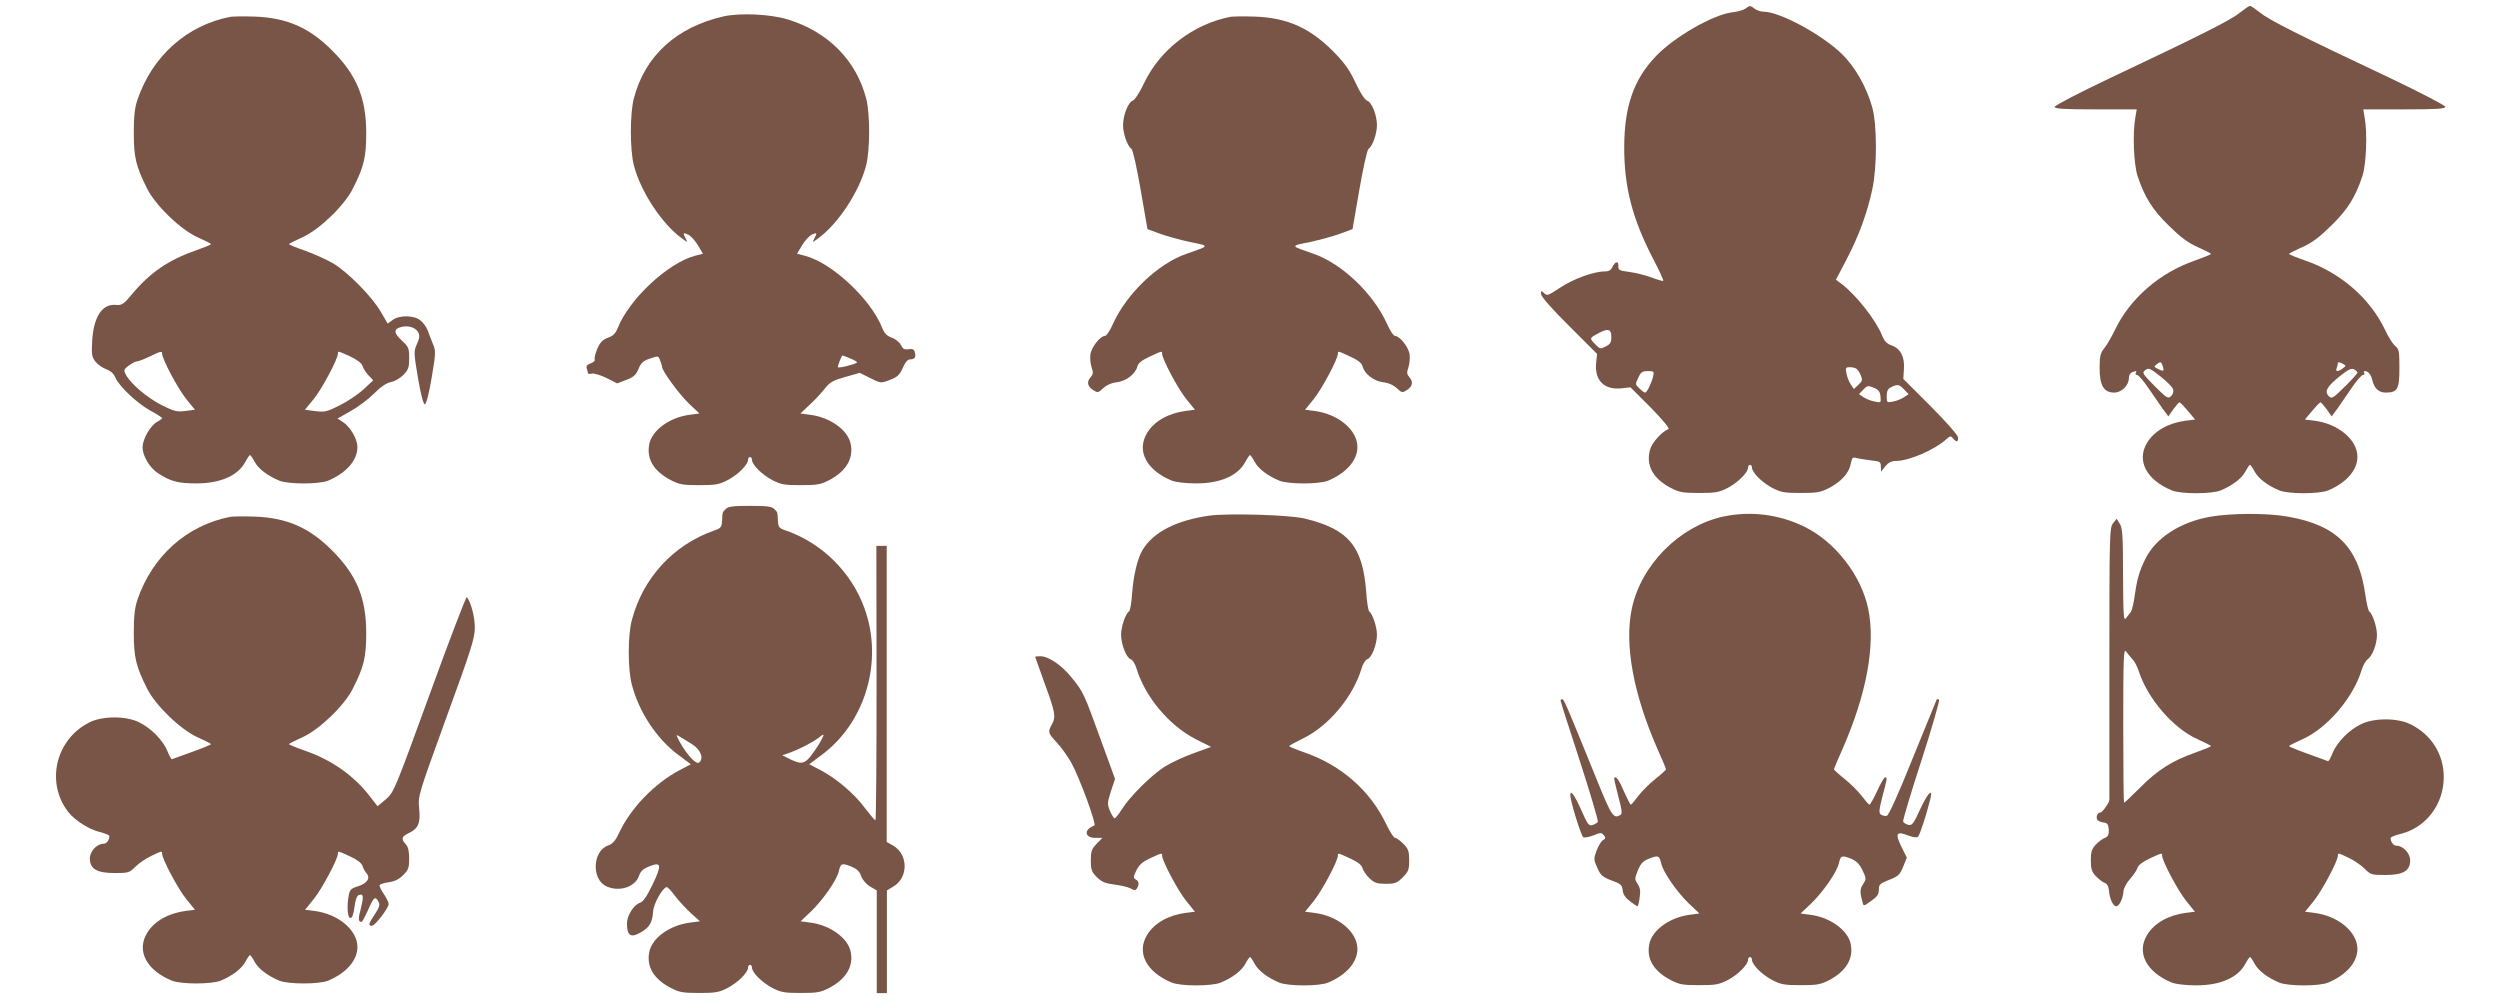
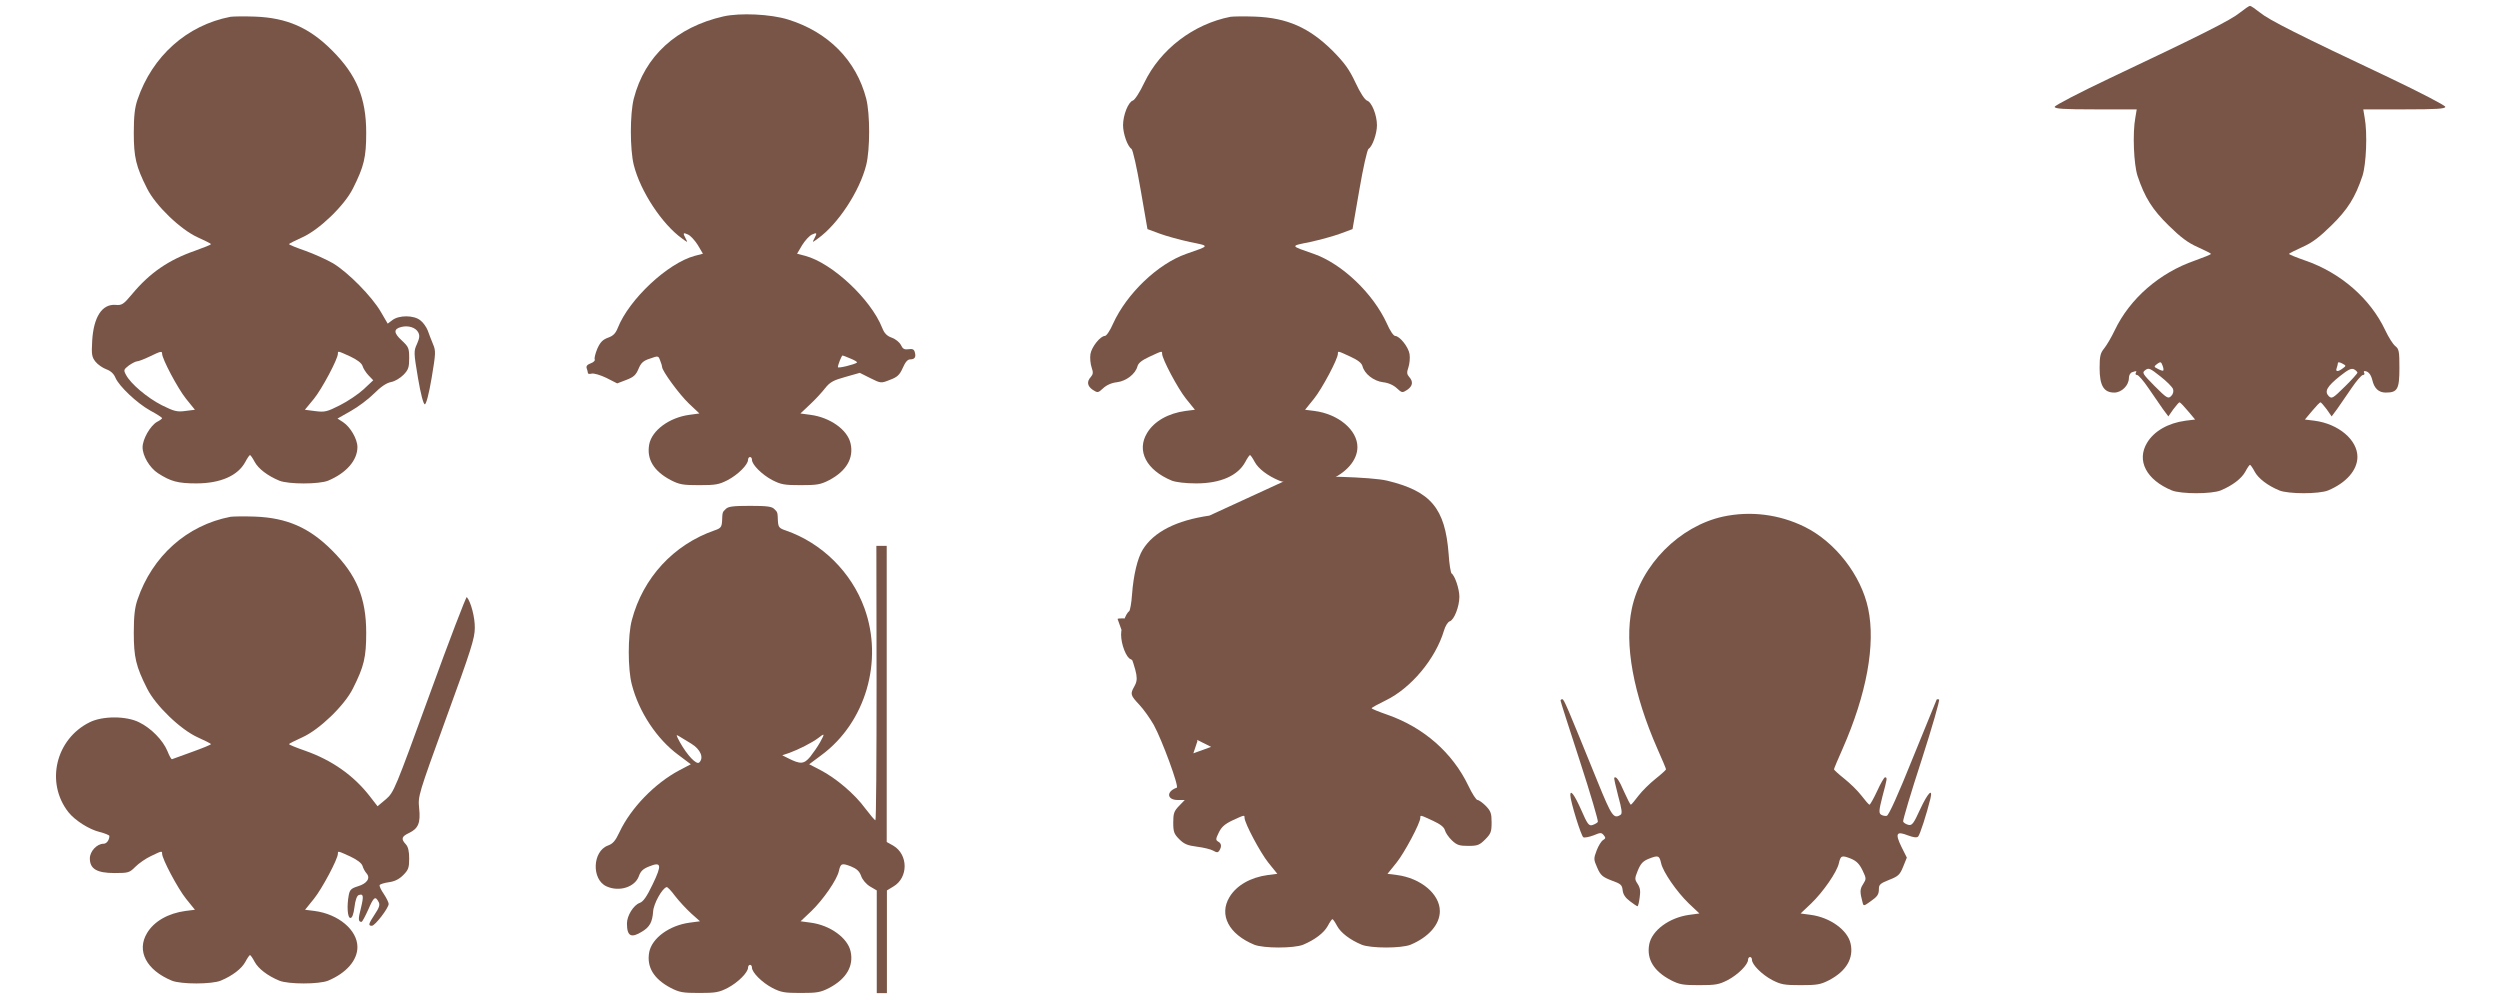
<svg xmlns="http://www.w3.org/2000/svg" version="1.0" width="1280pt" height="512pt" viewBox="0 0 1280 512" preserveAspectRatio="xMidYMid meet">
  <g transform="translate(0,512) scale(0.1,-0.1)" fill="#795548" stroke="none">
-     <path d="M8937 5076 c-9 -7 -40 -16 -68 -19 -98 -12 -297 -126 -391 -225 -113 -118 -161 -256 -162 -462 -1 -207 42 -372 150 -579 30 -57 52 -106 50 -109 -3 -2 -31 6 -62 18 -32 12 -83 24 -114 28 -49 6 -55 10 -54 30 2 28 -17 24 -31 -6 -7 -16 -19 -22 -41 -22 -55 0 -161 -39 -228 -84 -59 -39 -66 -42 -80 -27 -15 14 -16 14 -16 -4 0 -13 55 -76 143 -163 l144 -144 -5 -47 c-8 -90 42 -139 132 -129 l44 5 104 -104 c66 -68 98 -107 90 -110 -32 -12 -83 -68 -93 -103 -24 -80 13 -150 105 -198 45 -23 62 -26 146 -26 84 0 101 3 146 26 53 28 104 79 104 104 0 8 5 14 10 14 6 0 10 -6 10 -14 0 -25 51 -76 104 -104 45 -23 62 -26 146 -26 84 0 101 3 146 26 62 33 101 76 110 124 6 30 10 35 28 29 11 -3 45 -8 74 -12 48 -5 52 -8 52 -32 l1 -26 22 28 c16 19 32 27 55 27 66 0 198 57 258 112 19 17 22 17 34 3 17 -21 27 -19 25 6 -1 11 -60 79 -141 160 l-139 139 3 49 c5 63 -17 106 -62 122 -25 9 -38 22 -49 50 -31 78 -133 209 -209 266 l-28 21 54 103 c63 120 106 238 132 359 25 115 25 329 0 420 -29 105 -89 210 -159 277 -104 99 -316 213 -397 213 -14 0 -35 7 -46 15 -23 18 -25 18 -47 1z m-687 -1681 c0 -28 -5 -37 -29 -49 -27 -14 -29 -14 -55 13 -29 30 -29 30 22 57 46 24 62 19 62 -21z m1255 -163 c6 -4 16 -19 22 -33 10 -24 9 -30 -12 -49 l-23 -22 -16 24 c-9 13 -19 38 -22 56 -6 29 -4 32 17 32 13 0 29 -4 34 -8z m-1041 -39 c-8 -35 -32 -83 -41 -83 -4 0 -17 9 -29 21 -22 20 -22 22 -6 55 13 29 21 34 49 34 31 0 33 -2 27 -27z m1164 -103 c3 -32 3 -33 -29 -26 -18 3 -44 13 -57 22 l-24 16 22 23 c20 21 24 22 53 10 25 -10 33 -20 35 -45z m121 36 l23 -24 -24 -16 c-13 -9 -38 -19 -56 -22 -31 -6 -32 -6 -32 28 0 26 6 38 23 46 33 16 41 14 66 -12z" />
    <path d="M11468 5055 c-45 -37 -191 -111 -665 -335 -158 -75 -283 -140 -283 -147 0 -10 44 -13 210 -13 l210 0 -7 -42 c-15 -80 -8 -239 11 -298 37 -111 76 -173 160 -255 61 -60 98 -88 148 -110 37 -17 68 -32 68 -35 0 -3 -37 -18 -82 -34 -182 -63 -333 -195 -410 -356 -17 -36 -42 -78 -54 -93 -20 -24 -24 -40 -24 -101 0 -90 21 -126 75 -126 38 0 75 37 75 75 0 13 7 26 16 29 22 8 26 8 19 -4 -3 -5 0 -10 7 -10 7 0 33 -30 58 -67 25 -36 58 -84 73 -106 l29 -39 25 36 c15 20 29 36 32 36 4 0 23 -20 43 -44 l37 -44 -49 -6 c-89 -12 -161 -53 -197 -113 -55 -91 -4 -190 127 -244 47 -19 203 -19 250 0 60 25 107 61 126 96 10 19 21 35 24 35 3 0 14 -16 24 -35 19 -35 66 -71 126 -96 47 -19 203 -19 250 0 93 39 150 104 150 172 0 87 -97 169 -220 185 l-49 6 37 44 c20 24 39 44 43 44 3 0 17 -16 32 -36 l25 -36 29 39 c15 22 48 70 73 106 25 37 51 67 58 67 7 0 10 5 7 10 -3 6 -3 10 2 10 18 0 32 -17 39 -45 10 -44 33 -65 69 -65 60 0 70 17 70 125 0 86 -2 98 -21 113 -12 9 -35 46 -52 82 -76 161 -227 293 -409 356 -46 16 -83 31 -83 34 0 3 31 18 68 35 50 22 87 50 148 110 84 82 123 144 160 255 19 59 26 218 11 298 l-7 42 210 0 c166 0 210 3 210 13 0 7 -125 72 -282 147 -475 224 -621 298 -666 335 -24 19 -47 35 -52 35 -5 0 -28 -16 -52 -35z m-392 -1832 c-2 -3 -14 1 -27 8 -22 11 -22 12 -4 26 17 12 20 11 27 -8 5 -12 6 -24 4 -26z m919 11 c-25 -19 -39 -18 -31 2 3 9 6 20 6 25 0 6 9 5 22 -2 21 -11 21 -12 3 -25z m-869 -106 c4 -12 0 -27 -10 -36 -15 -15 -22 -11 -84 51 -63 64 -66 69 -48 82 17 13 24 10 77 -32 32 -25 61 -54 65 -65z m944 84 c0 -4 -29 -37 -65 -72 -61 -60 -66 -63 -82 -48 -23 24 -9 49 57 102 43 34 59 42 73 35 9 -5 17 -13 17 -17z" />
    <path d="M3704 5036 c-241 -55 -403 -203 -459 -421 -20 -78 -20 -260 0 -340 34 -135 145 -303 247 -376 30 -22 30 -22 19 -1 -16 30 -14 33 12 21 13 -6 35 -30 50 -54 l26 -44 -42 -11 c-138 -37 -336 -222 -394 -369 -11 -28 -24 -41 -50 -50 -27 -10 -40 -23 -55 -57 -10 -24 -16 -49 -13 -54 3 -6 -6 -15 -20 -20 -19 -7 -25 -15 -21 -26 3 -9 6 -19 6 -24 0 -4 9 -6 19 -3 11 3 45 -7 76 -22 l55 -28 47 18 c37 14 49 25 62 56 13 31 24 42 59 53 42 15 43 15 52 -10 6 -14 10 -29 10 -33 0 -20 87 -139 136 -186 l55 -52 -52 -7 c-102 -14 -191 -79 -205 -151 -14 -76 23 -137 110 -183 45 -23 62 -26 146 -26 84 0 101 3 146 26 53 28 104 79 104 104 0 8 5 14 10 14 6 0 10 -6 10 -14 0 -25 51 -76 104 -104 45 -23 62 -26 146 -26 84 0 101 3 146 26 87 46 126 112 109 187 -15 70 -105 134 -205 147 l-52 7 49 46 c27 25 62 63 78 84 25 31 42 40 103 57 l74 21 54 -27 c54 -27 55 -27 100 -9 38 14 50 25 66 61 13 30 25 44 38 44 23 0 31 11 24 36 -4 16 -12 19 -33 16 -21 -3 -29 2 -38 21 -7 14 -27 31 -47 38 -25 9 -38 22 -49 50 -58 147 -256 332 -394 369 l-42 11 26 44 c15 24 37 48 50 54 26 12 28 9 12 -21 -11 -21 -11 -21 19 1 102 73 213 241 247 376 20 80 20 262 0 340 -51 196 -194 341 -400 405 -90 28 -246 35 -331 16z m651 -1752 c20 -8 35 -17 33 -20 -10 -10 -98 -31 -98 -24 0 12 19 60 24 60 2 0 20 -7 41 -16z" />
    <path d="M1180 5034 c-223 -43 -400 -201 -476 -424 -14 -41 -19 -84 -19 -170 0 -125 11 -172 68 -285 43 -87 172 -211 259 -250 37 -17 68 -32 68 -35 0 -3 -37 -18 -82 -34 -135 -47 -231 -113 -321 -221 -45 -54 -53 -59 -86 -56 -69 5 -112 -63 -119 -184 -4 -70 -2 -83 17 -107 12 -15 37 -32 56 -39 22 -8 38 -23 46 -43 19 -44 110 -130 178 -168 34 -18 61 -36 61 -39 0 -3 -12 -12 -26 -19 -34 -19 -74 -88 -74 -130 0 -44 36 -105 79 -133 65 -42 102 -52 196 -52 123 0 213 39 251 110 10 19 21 35 24 35 3 0 14 -16 24 -35 19 -35 66 -71 126 -96 47 -19 203 -19 250 0 93 39 150 104 150 172 0 41 -36 103 -74 128 l-28 18 67 38 c36 20 90 60 119 89 36 36 64 55 88 60 19 3 47 20 64 37 25 26 29 38 29 85 0 52 -3 58 -38 91 -42 38 -43 59 -2 69 36 9 73 -3 86 -27 9 -17 7 -30 -6 -60 -17 -37 -17 -43 5 -174 14 -83 28 -135 35 -135 7 0 21 52 35 135 21 126 22 138 7 173 -8 20 -21 52 -27 70 -7 18 -24 42 -38 52 -33 27 -110 27 -143 1 l-24 -18 -35 60 c-45 78 -168 203 -245 249 -33 19 -97 48 -142 64 -46 16 -83 31 -83 34 0 3 31 18 68 35 87 39 216 163 259 250 57 113 68 160 68 285 0 178 -49 296 -174 421 -117 118 -233 168 -396 174 -55 2 -111 1 -125 -1z m-350 -1725 c0 -27 81 -179 122 -230 l46 -57 -48 -6 c-44 -6 -58 -2 -121 29 -75 38 -161 111 -184 156 -13 24 -12 27 15 48 16 11 35 21 42 21 7 0 36 11 63 24 58 28 65 30 65 15z m963 -14 c36 -17 58 -34 63 -48 3 -12 17 -34 30 -48 l25 -26 -49 -46 c-27 -25 -82 -62 -122 -82 -65 -33 -77 -36 -125 -30 l-54 7 47 57 c41 51 122 203 122 230 0 15 -1 15 63 -14z" />
    <path d="M6300 5034 c-189 -37 -359 -166 -441 -337 -23 -49 -49 -89 -59 -92 -23 -7 -50 -74 -50 -126 0 -43 23 -109 43 -121 7 -4 28 -98 47 -209 l35 -202 62 -23 c35 -13 105 -32 155 -43 104 -21 105 -18 -19 -61 -145 -51 -304 -203 -374 -357 -15 -35 -34 -63 -42 -63 -23 0 -68 -56 -74 -93 -3 -20 0 -50 6 -68 9 -26 8 -35 -4 -49 -22 -24 -18 -47 10 -66 25 -16 27 -16 53 8 17 16 43 28 71 31 48 6 95 43 105 82 4 16 23 31 62 49 65 30 64 30 64 15 0 -27 81 -179 122 -230 l46 -57 -48 -6 c-89 -12 -161 -53 -197 -113 -55 -91 -4 -190 127 -244 22 -8 69 -14 125 -14 123 0 213 39 251 110 10 19 21 35 24 35 3 0 14 -16 24 -35 19 -35 66 -71 126 -96 47 -19 203 -19 250 0 93 39 150 104 150 172 0 87 -97 169 -220 185 l-48 6 46 57 c41 51 122 203 122 230 0 15 -1 15 64 -15 39 -18 58 -33 62 -49 10 -39 57 -76 105 -82 28 -3 54 -15 71 -31 26 -24 28 -24 53 -8 28 19 32 42 10 66 -12 14 -13 23 -4 49 6 18 9 48 6 68 -6 37 -51 93 -74 93 -8 0 -27 28 -42 63 -70 154 -229 306 -374 357 -124 43 -123 40 -19 61 50 11 120 30 155 43 l62 23 35 202 c19 111 40 205 47 209 20 12 43 78 43 121 0 52 -27 119 -51 126 -11 4 -35 40 -59 92 -32 68 -55 100 -117 163 -120 119 -234 169 -398 175 -55 2 -111 1 -125 -1z" />
    <path d="M3716 2514 c-18 -17 -17 -16 -19 -63 -2 -29 -7 -36 -37 -46 -211 -73 -368 -243 -425 -460 -21 -78 -21 -251 0 -330 36 -140 128 -279 238 -360 l64 -48 -59 -31 c-126 -67 -248 -193 -306 -316 -21 -45 -34 -60 -59 -69 -80 -29 -85 -174 -8 -209 65 -30 146 -4 166 52 9 26 22 38 53 50 62 25 66 9 18 -91 -31 -65 -49 -90 -67 -96 -31 -11 -65 -65 -65 -105 0 -65 21 -77 77 -42 40 24 53 49 57 103 2 39 46 119 69 125 4 2 24 -19 43 -45 20 -26 57 -66 82 -89 l46 -41 -53 -7 c-104 -14 -193 -79 -207 -151 -14 -76 23 -137 110 -183 45 -23 62 -26 146 -26 84 0 101 3 146 26 53 28 104 79 104 104 0 8 5 14 10 14 6 0 10 -6 10 -14 0 -25 51 -76 104 -104 45 -23 62 -26 146 -26 84 0 101 3 146 26 87 46 126 112 109 187 -15 69 -105 134 -204 147 l-52 7 55 52 c61 59 131 160 141 205 9 40 15 42 62 24 29 -12 43 -24 52 -49 7 -20 26 -42 46 -54 l34 -20 0 -263 0 -263 26 0 26 0 0 263 0 263 33 20 c77 45 77 163 0 209 l-34 19 0 758 0 758 -26 0 -27 0 1 -702 c0 -387 -2 -703 -6 -703 -4 1 -27 28 -52 61 -54 74 -150 155 -229 196 l-58 30 63 47 c226 167 318 482 220 752 -67 185 -218 334 -403 398 -33 11 -38 17 -40 47 -2 47 -1 46 -19 63 -12 13 -39 16 -124 16 -85 0 -112 -3 -124 -16z m-176 -1202 c47 -29 65 -72 40 -96 -14 -13 -61 36 -99 104 -20 37 -21 41 -5 31 11 -7 39 -24 64 -39z m659 8 c-12 -22 -36 -56 -51 -75 -32 -38 -50 -39 -113 -7 l-30 15 36 12 c47 17 118 53 148 76 34 27 35 24 10 -21z" />
-     <path d="M6192 2480 c-168 -24 -285 -83 -341 -174 -27 -43 -48 -132 -55 -230 -3 -44 -10 -82 -15 -86 -18 -11 -41 -78 -41 -119 0 -51 27 -119 49 -126 10 -3 23 -24 30 -48 44 -145 167 -292 304 -362 l78 -39 -91 -33 c-50 -18 -116 -49 -148 -69 -68 -44 -176 -151 -217 -216 -17 -27 -34 -48 -38 -48 -4 0 -15 17 -24 38 -14 35 -14 41 5 101 l21 63 -74 203 c-85 235 -89 244 -150 318 -50 62 -117 107 -158 107 -15 0 -27 -1 -27 -3 0 -1 23 -64 50 -140 54 -147 57 -168 35 -207 -21 -37 -19 -44 26 -92 22 -23 55 -70 74 -103 43 -78 131 -318 118 -322 -55 -19 -51 -63 5 -63 l36 0 -30 -31 c-25 -26 -29 -38 -29 -84 0 -48 4 -59 31 -86 25 -25 43 -32 90 -38 33 -4 70 -13 83 -20 19 -11 25 -11 32 0 13 21 11 37 -6 46 -13 8 -13 13 3 46 14 29 31 44 71 63 61 28 61 28 61 13 0 -27 81 -179 122 -230 l46 -57 -48 -6 c-89 -12 -161 -53 -197 -113 -55 -91 -4 -190 127 -244 47 -19 203 -19 250 0 60 25 107 61 126 96 10 19 21 35 24 35 3 0 14 -16 24 -35 19 -35 66 -71 126 -96 47 -19 203 -19 250 0 93 39 150 104 150 172 0 87 -97 169 -220 185 l-48 6 46 57 c41 51 122 203 122 230 0 15 -1 15 64 -15 39 -18 58 -33 62 -49 3 -12 19 -36 35 -51 26 -25 39 -29 84 -29 48 0 58 4 87 33 29 29 33 39 33 87 0 46 -4 58 -29 84 -17 17 -36 31 -43 31 -7 0 -28 33 -47 73 -81 169 -228 298 -413 363 -46 16 -83 31 -82 34 0 3 33 21 72 40 130 63 255 213 298 357 7 24 20 45 30 48 22 7 49 75 49 126 0 39 -23 108 -40 119 -4 3 -12 48 -15 100 -18 234 -91 321 -315 375 -77 19 -392 28 -488 15z" />
+     <path d="M6192 2480 c-168 -24 -285 -83 -341 -174 -27 -43 -48 -132 -55 -230 -3 -44 -10 -82 -15 -86 -18 -11 -41 -78 -41 -119 0 -51 27 -119 49 -126 10 -3 23 -24 30 -48 44 -145 167 -292 304 -362 l78 -39 -91 -33 l21 63 -74 203 c-85 235 -89 244 -150 318 -50 62 -117 107 -158 107 -15 0 -27 -1 -27 -3 0 -1 23 -64 50 -140 54 -147 57 -168 35 -207 -21 -37 -19 -44 26 -92 22 -23 55 -70 74 -103 43 -78 131 -318 118 -322 -55 -19 -51 -63 5 -63 l36 0 -30 -31 c-25 -26 -29 -38 -29 -84 0 -48 4 -59 31 -86 25 -25 43 -32 90 -38 33 -4 70 -13 83 -20 19 -11 25 -11 32 0 13 21 11 37 -6 46 -13 8 -13 13 3 46 14 29 31 44 71 63 61 28 61 28 61 13 0 -27 81 -179 122 -230 l46 -57 -48 -6 c-89 -12 -161 -53 -197 -113 -55 -91 -4 -190 127 -244 47 -19 203 -19 250 0 60 25 107 61 126 96 10 19 21 35 24 35 3 0 14 -16 24 -35 19 -35 66 -71 126 -96 47 -19 203 -19 250 0 93 39 150 104 150 172 0 87 -97 169 -220 185 l-48 6 46 57 c41 51 122 203 122 230 0 15 -1 15 64 -15 39 -18 58 -33 62 -49 3 -12 19 -36 35 -51 26 -25 39 -29 84 -29 48 0 58 4 87 33 29 29 33 39 33 87 0 46 -4 58 -29 84 -17 17 -36 31 -43 31 -7 0 -28 33 -47 73 -81 169 -228 298 -413 363 -46 16 -83 31 -82 34 0 3 33 21 72 40 130 63 255 213 298 357 7 24 20 45 30 48 22 7 49 75 49 126 0 39 -23 108 -40 119 -4 3 -12 48 -15 100 -18 234 -91 321 -315 375 -77 19 -392 28 -488 15z" />
    <path d="M8822 2475 c-223 -49 -420 -247 -467 -471 -39 -184 8 -438 131 -718 24 -54 44 -101 44 -105 0 -3 -24 -25 -53 -48 -29 -23 -69 -62 -88 -87 -19 -25 -36 -46 -39 -46 -3 0 -18 29 -34 65 -26 61 -42 83 -51 73 -2 -2 7 -44 20 -93 19 -69 22 -91 12 -97 -35 -22 -45 -8 -117 169 -157 386 -172 423 -181 423 -5 0 -9 -3 -9 -7 0 -5 45 -144 99 -310 54 -166 95 -306 92 -311 -3 -5 -15 -12 -27 -16 -19 -6 -26 3 -59 79 -34 76 -55 104 -55 74 0 -31 56 -212 67 -216 7 -3 31 2 52 10 36 15 40 15 52 1 11 -13 10 -17 -3 -25 -9 -5 -24 -29 -33 -53 -16 -42 -16 -46 3 -89 17 -39 27 -47 73 -65 48 -17 54 -23 57 -50 2 -21 14 -39 37 -56 18 -14 36 -26 39 -26 3 0 8 20 11 44 5 33 3 50 -10 70 -16 24 -16 28 1 70 15 36 27 48 58 60 46 18 52 16 61 -24 10 -45 80 -146 141 -205 l55 -52 -52 -7 c-102 -14 -191 -79 -205 -151 -14 -76 23 -137 110 -183 45 -23 62 -26 146 -26 84 0 101 3 146 26 53 28 104 79 104 104 0 8 5 14 10 14 6 0 10 -6 10 -14 0 -25 51 -76 104 -104 45 -23 62 -26 146 -26 84 0 101 3 146 26 87 46 126 112 109 187 -15 69 -105 134 -204 147 l-52 7 55 52 c61 59 131 160 141 205 9 40 15 42 61 24 29 -12 44 -27 60 -60 20 -42 20 -44 3 -71 -17 -26 -17 -40 -2 -96 4 -16 7 -16 36 5 40 28 47 37 47 68 0 21 9 28 52 45 46 18 55 25 72 67 l19 47 -28 56 c-33 68 -25 81 33 58 30 -11 46 -13 53 -6 9 9 43 114 63 195 13 57 -15 26 -53 -56 -34 -75 -42 -84 -61 -79 -12 3 -24 11 -26 17 -2 6 40 148 95 316 54 168 94 307 89 309 -5 1 -10 1 -12 0 -1 -2 -56 -137 -122 -299 -75 -187 -124 -296 -134 -297 -8 -2 -21 1 -29 6 -12 8 -11 22 7 93 25 93 26 98 13 98 -4 0 -23 -32 -40 -70 -18 -39 -36 -70 -39 -70 -4 0 -22 21 -41 46 -19 25 -59 64 -88 87 -29 23 -53 45 -53 48 0 4 20 51 44 105 123 280 170 534 131 718 -36 171 -169 342 -326 419 -130 64 -277 82 -417 52z" />
-     <path d="M11315 2474 c-152 -27 -277 -108 -330 -214 -31 -62 -43 -103 -55 -188 -5 -40 -15 -78 -20 -85 -6 -7 -17 -21 -25 -32 -12 -17 -14 12 -15 220 0 202 -3 243 -17 264 l-16 25 -18 -23 c-18 -22 -19 -56 -19 -717 0 -382 0 -696 0 -699 1 -13 -36 -65 -46 -65 -15 0 -24 -23 -16 -37 4 -6 18 -13 32 -14 20 -3 25 -10 27 -37 1 -26 -4 -35 -20 -42 -12 -4 -33 -20 -47 -35 -20 -21 -25 -37 -25 -80 0 -43 5 -59 25 -80 14 -15 34 -31 45 -35 14 -5 21 -18 23 -41 3 -40 21 -79 37 -79 15 0 34 37 37 75 1 17 16 45 34 65 17 19 35 45 38 57 5 14 27 31 63 48 64 29 63 29 63 14 0 -27 81 -179 122 -230 l46 -57 -48 -6 c-89 -12 -161 -53 -197 -113 -55 -91 -4 -190 127 -244 22 -8 69 -14 125 -14 123 0 213 39 251 110 10 19 21 35 24 35 3 0 14 -16 24 -35 19 -35 66 -71 126 -96 47 -19 203 -19 250 0 93 39 150 104 150 172 0 87 -97 169 -220 185 l-48 6 46 57 c41 51 122 203 122 230 0 15 1 15 57 -12 26 -12 62 -37 80 -55 30 -30 35 -32 106 -32 91 0 127 21 127 75 0 36 -36 75 -70 75 -16 0 -30 19 -30 40 0 4 22 13 49 20 131 31 223 151 223 291 0 117 -63 218 -171 271 -66 33 -187 33 -253 0 -62 -30 -122 -92 -145 -147 -10 -25 -20 -44 -24 -42 -3 1 -49 18 -102 37 -53 19 -97 37 -97 40 0 3 31 18 68 35 127 56 260 212 303 353 7 24 21 49 31 56 25 18 48 78 48 126 0 40 -23 109 -40 120 -4 3 -13 40 -19 82 -34 246 -146 359 -398 403 -106 19 -291 18 -398 -1z m-397 -729 c11 -11 25 -38 32 -60 45 -141 176 -294 302 -350 37 -17 68 -32 68 -35 0 -3 -37 -18 -82 -34 -116 -41 -191 -88 -280 -178 -43 -43 -80 -78 -83 -78 -2 0 -4 179 -4 398 0 344 2 394 14 377 8 -11 23 -29 33 -40z" />
    <path d="M1180 2474 c-223 -43 -400 -201 -476 -424 -14 -41 -19 -84 -19 -170 0 -125 11 -172 68 -285 43 -87 172 -211 259 -250 37 -17 68 -32 68 -35 0 -3 -44 -21 -97 -40 -53 -19 -99 -36 -102 -37 -4 -2 -14 17 -24 42 -23 55 -83 117 -145 147 -66 33 -187 33 -253 0 -174 -86 -227 -309 -109 -460 34 -43 107 -89 161 -102 27 -7 49 -16 49 -20 0 -21 -14 -40 -30 -40 -34 0 -70 -39 -70 -75 0 -54 36 -75 127 -75 71 0 76 2 106 32 18 18 54 43 80 55 56 27 57 27 57 12 0 -27 81 -179 122 -230 l46 -57 -48 -6 c-89 -12 -161 -53 -197 -113 -55 -91 -4 -190 127 -244 47 -19 203 -19 250 0 60 25 107 61 126 96 10 19 21 35 24 35 3 0 14 -16 24 -35 19 -35 66 -71 126 -96 47 -19 203 -19 250 0 93 39 150 104 150 172 0 87 -97 169 -220 185 l-48 6 46 57 c41 51 122 203 122 230 0 15 -1 15 63 -14 36 -17 58 -34 63 -48 3 -12 13 -30 21 -39 21 -24 2 -52 -45 -66 -33 -10 -41 -18 -46 -43 -11 -57 -7 -119 8 -119 9 0 16 18 21 56 4 34 12 57 21 61 25 9 27 -4 12 -66 -15 -57 -14 -71 3 -71 4 0 19 29 35 64 28 65 36 70 53 37 7 -13 3 -28 -20 -62 -33 -50 -35 -59 -15 -59 16 0 86 91 86 112 0 7 -11 30 -25 51 -14 20 -24 41 -21 46 3 4 24 11 47 14 29 4 52 15 73 36 27 27 31 38 31 85 0 37 -5 60 -17 73 -26 28 -22 40 16 58 48 23 60 52 52 127 -6 63 -5 66 139 463 126 345 146 407 146 460 1 53 -20 134 -41 158 -3 4 -89 -219 -189 -495 -180 -494 -184 -504 -225 -540 l-43 -36 -41 53 c-83 106 -193 183 -329 231 -46 16 -83 31 -83 34 0 3 31 18 68 35 87 39 216 163 259 250 57 113 68 160 68 285 0 178 -49 296 -174 421 -117 118 -233 168 -396 174 -55 2 -111 1 -125 -1z" />
  </g>
</svg>